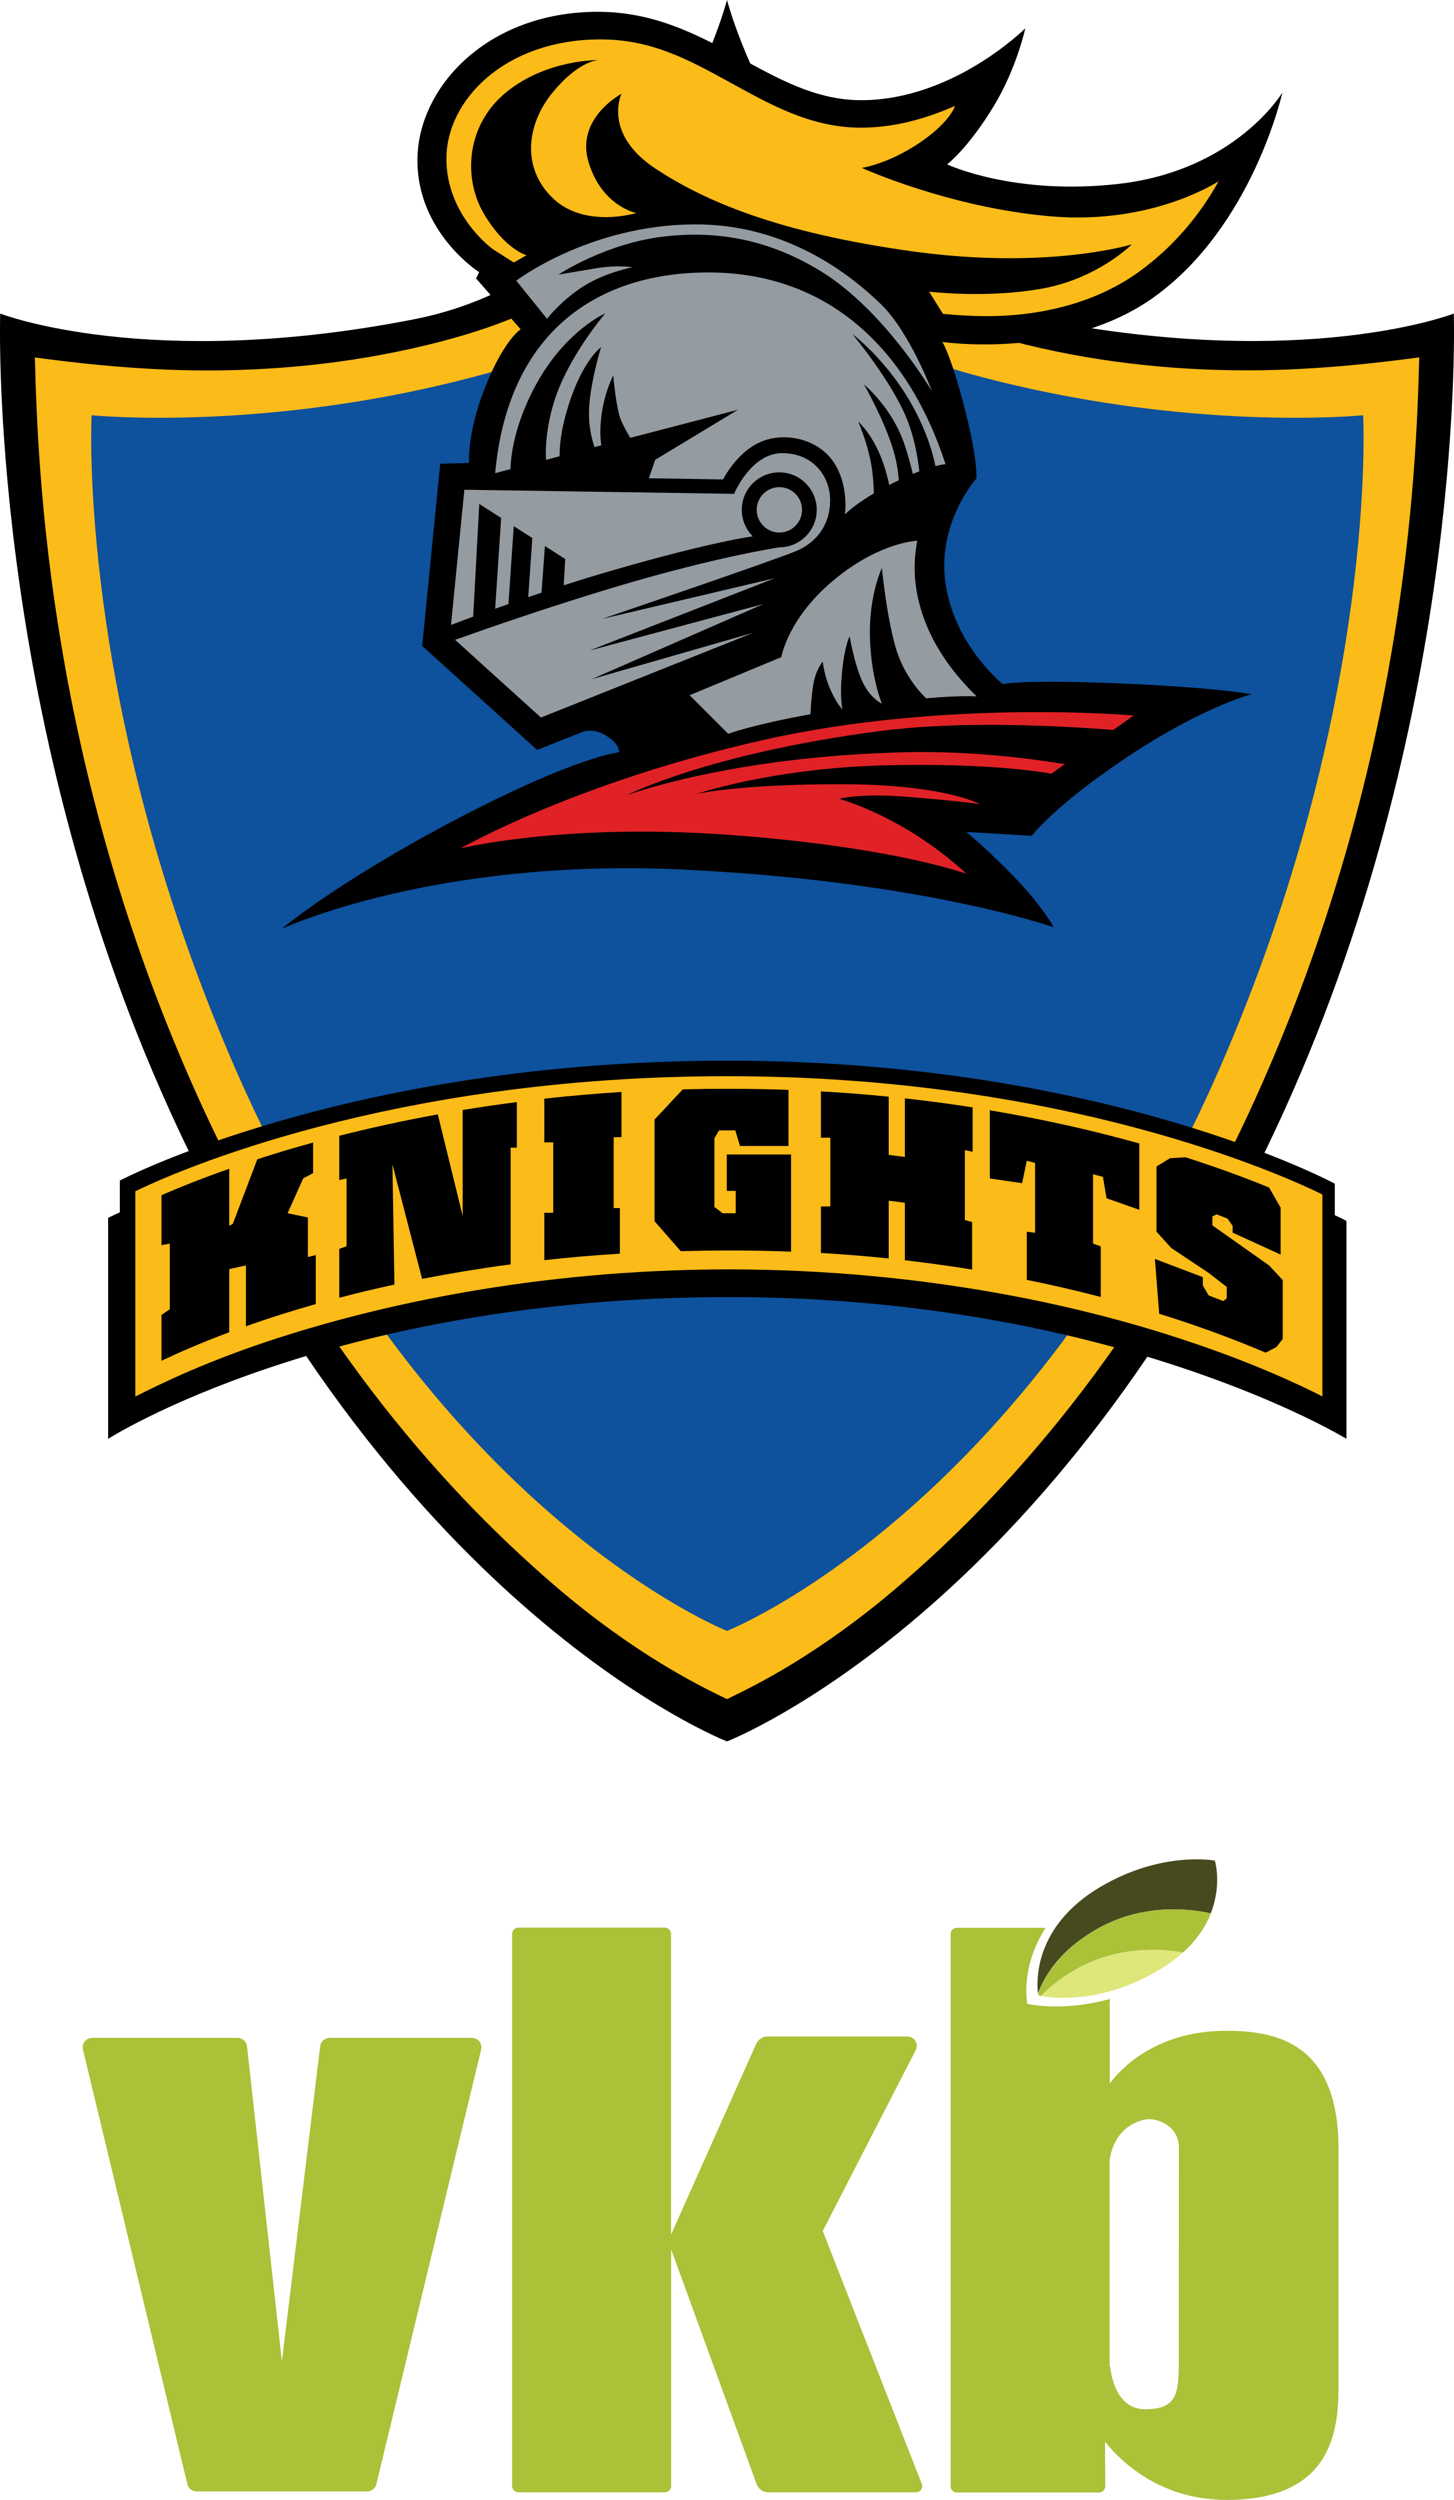
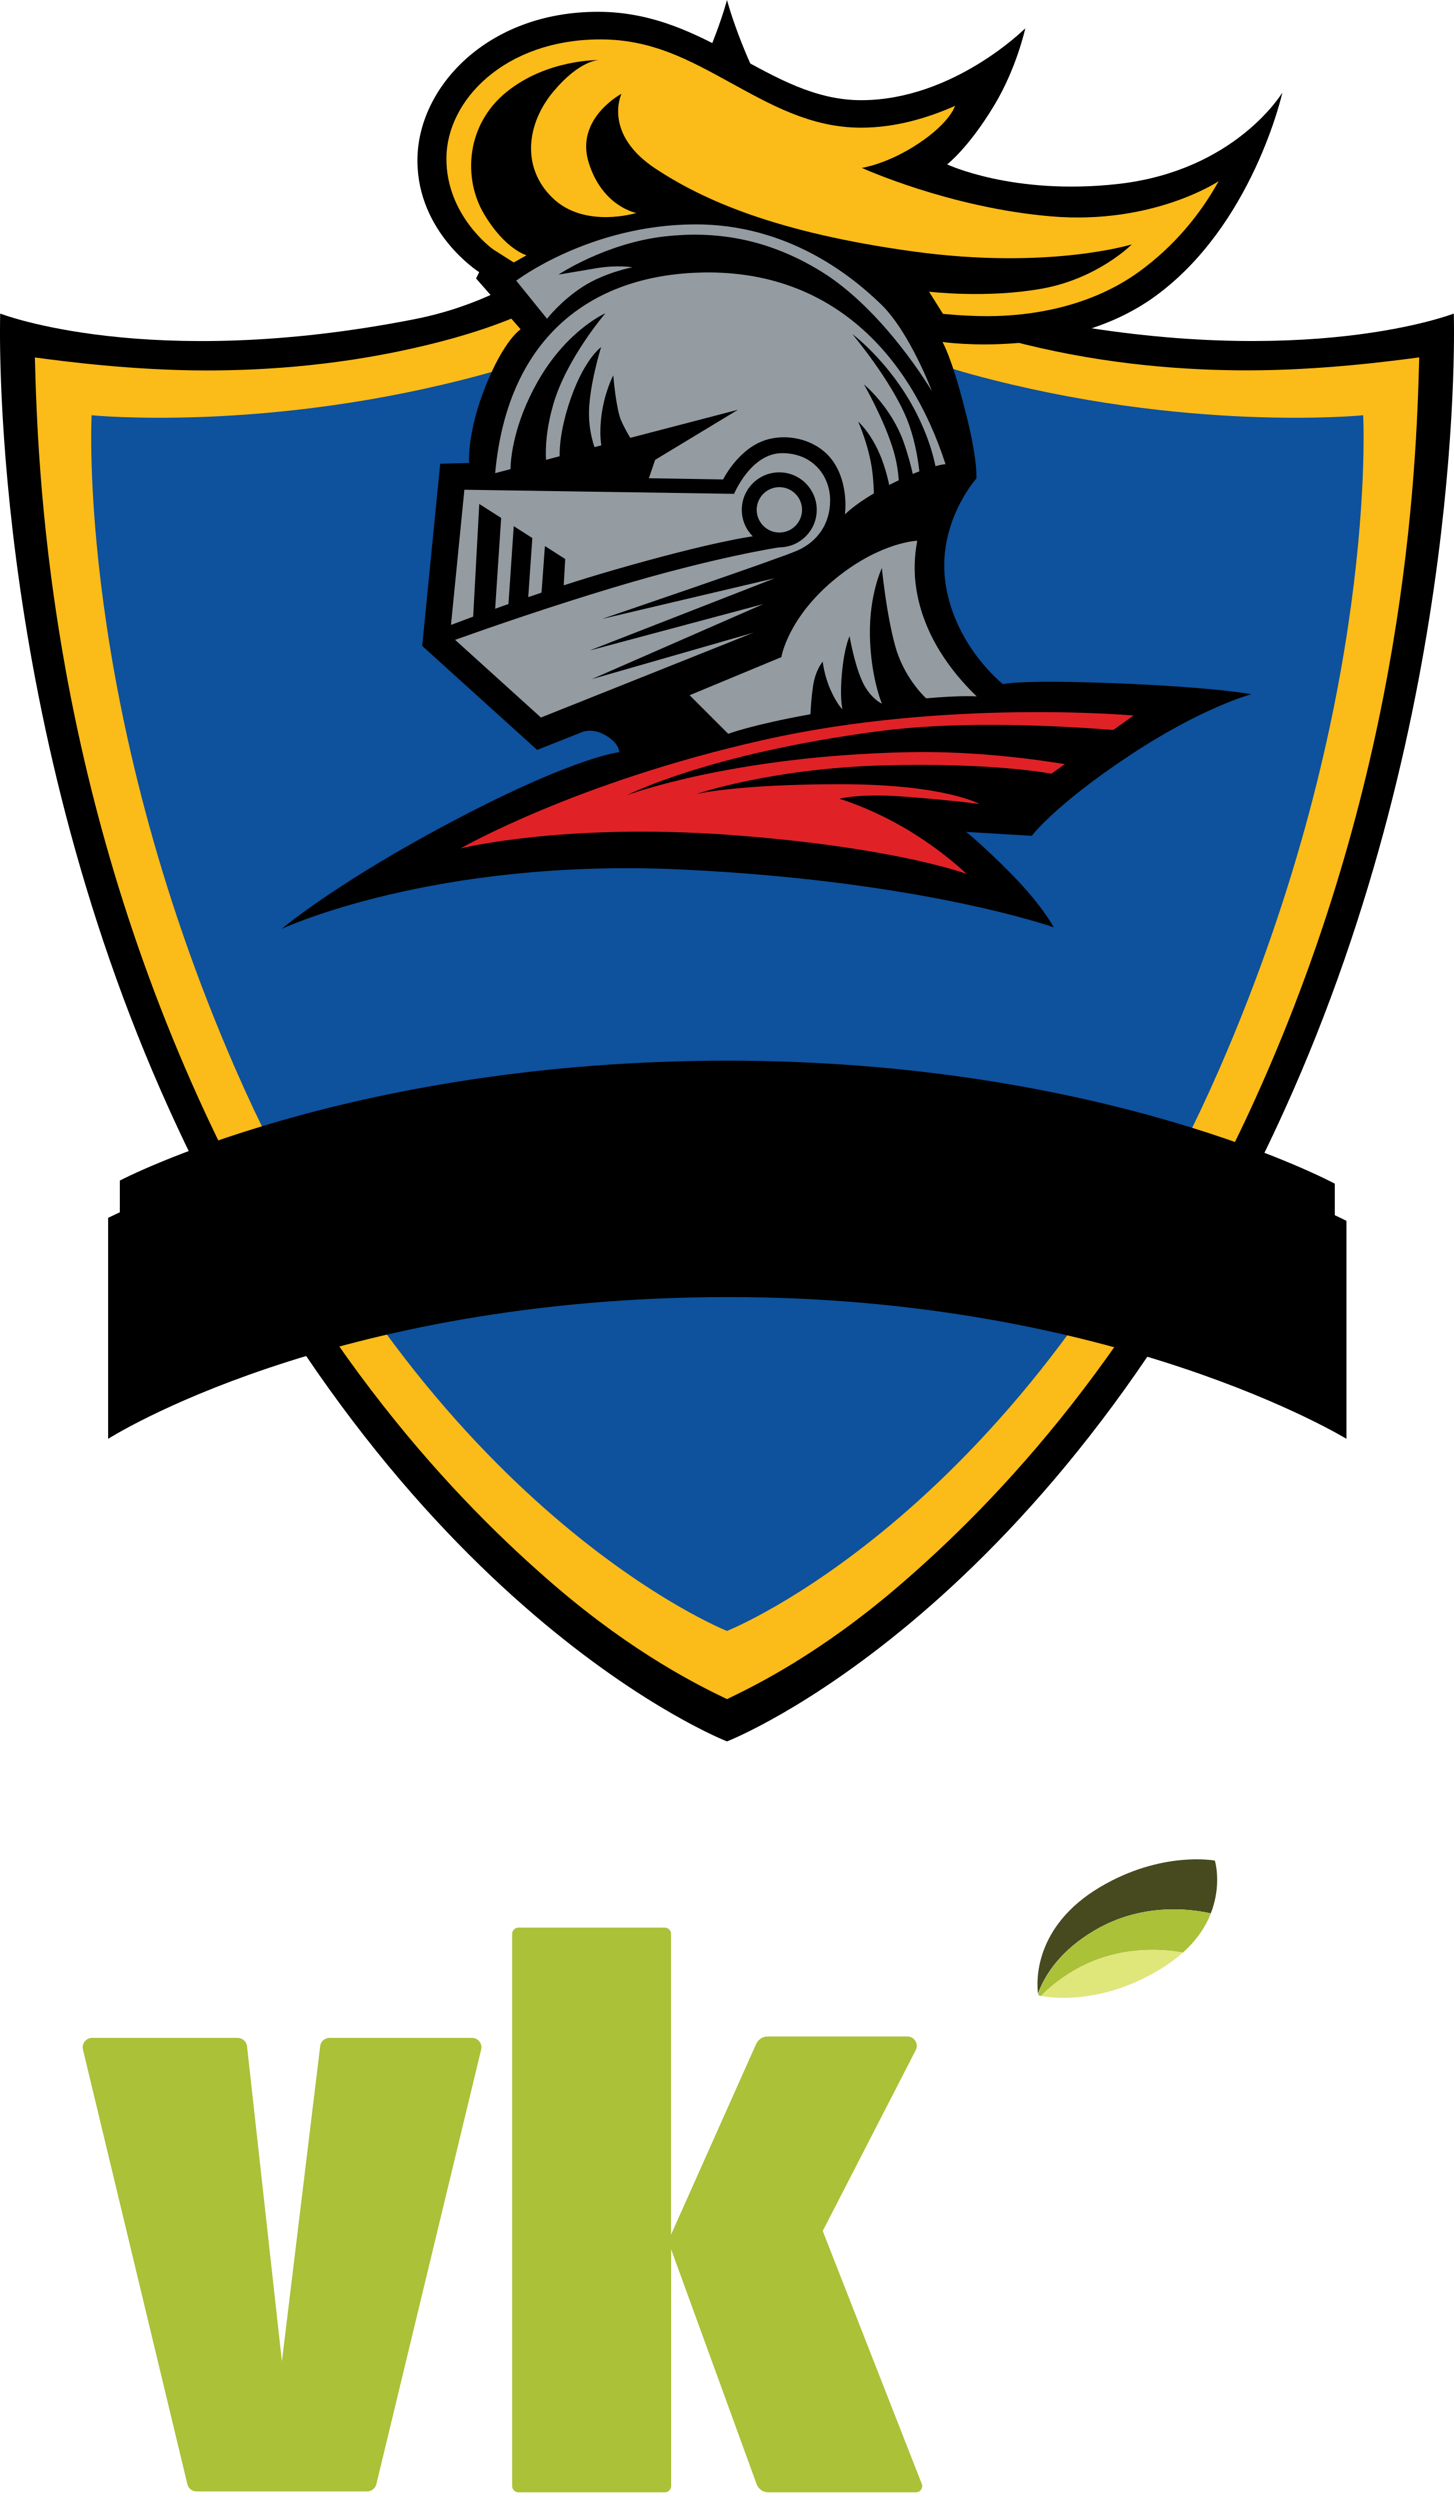
<svg xmlns="http://www.w3.org/2000/svg" width="145.5" height="250" viewBox="0 0 145.5 250" style="enable-background:new 0 0 145.5 250;" xml:space="preserve">
  <style type="text/css">
	.st0{fill:#FBBB18;}
	.st1{fill:#0E519D;}
	.st2{fill:none;}
	.st3{fill:#949CA2;}
	.st4{fill:#E02227;}
	.st5{fill:#AAC138;}
	.st6{fill:#47491E;}
	.st7{fill:#DFE67A;}
</style>
  <g>
    <g>
      <path d="M72.75,0c0,0,7.02,27.17,31.31,31.93c26.59,5.21,41.42-0.57,41.42-0.57s1.33,39.36-16.92,79.61    c-22.87,50.45-55.81,63.19-55.81,63.19l0,0c0,0-32.94-12.74-55.81-63.19C-1.31,70.72,0.02,31.36,0.02,31.36s14.83,5.79,41.42,0.57    C65.73,27.17,72.75,0,72.75,0" />
      <path class="st0" d="M72.75,169.93c2.71-1.3,9.25-4.48,17.29-11.4c9.78-8.41,24.16-23.43,35.61-48.71    c15.01-33.15,16.08-62.71,16.37-74.08c-2.92,0.39-9.84,1.3-17.2,1.3c-6.12,0-13.9-0.54-22.31-2.61    c-12.72-3.13-19.37-7.83-26.17-18.32c-1.44-2.22-2.61-4.38-3.57-6.35l0,0c-0.95,1.97-2.14,4.13-3.58,6.35    C62.37,26.6,55.72,31.31,43,34.44c-8.42,2.07-16.2,2.61-22.31,2.61c-7.37,0-14.29-0.91-17.2-1.3    c0.29,11.37,1.36,40.93,16.37,74.08c11.45,25.28,25.83,40.3,35.61,48.71C63.5,165.44,70.04,168.63,72.75,169.93" />
      <path class="st1" d="M72.75,17.23c0,0-2.17,14.16-24.48,20.23c-21.48,5.84-39.1,4.07-39.1,4.07s-1.58,28.8,14.39,65.38    c19.39,44.42,49.19,56.2,49.19,56.2l0,0c0,0,29.87-11.78,49.27-56.2c15.97-36.57,14.39-65.38,14.39-65.38s-17.62,1.77-39.1-4.07    c-22.31-6.07-24.48-20.23-24.48-20.23" />
      <path class="st2" d="M51.51,28.2" />
      <path d="M97.7,47.86c0,0-4.07,4.54-3.05,10.71c1.02,6.18,5.71,9.85,5.71,9.85s1.64-0.47,11.42-0.08    c9.78,0.39,13.45,1.09,13.45,1.09s-4.85,1.25-12.28,6.18c-7.43,4.93-9.7,7.98-9.7,7.98l-6.57-0.39c0,0,1.88,1.49,4.77,4.46    s3.99,5.08,3.99,5.08S92.4,88.1,68.22,86.96c-24.87-1.17-40.04,5.94-40.04,5.94s5.63-4.77,17.75-11.1    c11.81-6.17,16.03-6.57,16.03-6.57s0.08-0.91-1.49-1.76c-1.37-0.74-2.35-0.2-2.35-0.2L53.75,75l-11.5-10.4l1.8-18.22l2.89-0.08    c0,0-0.23-2.97,1.64-7.66c1.88-4.69,3.52-5.71,3.52-5.71l-4.46-5.08l0.31-0.63c0,0-6.18-3.91-6.18-11.18    c0-7.27,6.96-14.86,18.06-14.86c11.1,0,17.13,8.84,26.35,8.84c9.23,0,16.42-7.19,16.42-7.19s-0.86,3.99-3.13,7.74    c-2.58,4.27-4.69,5.87-4.69,5.87s6.61,3.13,17.09,1.96c11.79-1.32,16.46-9.15,16.46-9.15s-2.96,13.35-12.83,20.45    c-8.8,6.33-21.19,4.5-21.19,4.5s0.9,1.45,2.23,6.69C97.9,46.1,97.7,47.86,97.7,47.86z" />
      <g>
        <path class="st3" d="M77.99,53.26c1.25,0,2.27-1.02,2.27-2.27c0-1.25-1.02-2.27-2.27-2.27c-1.25,0-2.27,1.02-2.27,2.27     C75.73,52.24,76.74,53.26,77.99,53.26z" />
        <path class="st3" d="M78.27,45.32c-3.13,0-4.81,4.07-4.81,4.07l-26.99-0.41L45.13,62.5c0.67-0.25,1.41-0.53,2.22-0.83l0.61-11.27     l2.19,1.4l-0.6,9.08c0.43-0.15,0.87-0.31,1.33-0.47l0.53-7.79l1.86,1.19l-0.41,5.91c0.44-0.15,0.88-0.3,1.33-0.45l0.34-4.66     l2.03,1.3l-0.15,2.63c1.63-0.53,3.31-1.04,5-1.53c10.01-2.89,13.92-3.37,13.92-3.37c-0.68-0.68-1.1-1.62-1.1-2.65     c0-2.07,1.68-3.75,3.75-3.75c2.07,0,3.75,1.68,3.75,3.75c0,2.07-1.68,3.75-3.75,3.75c0,0-6.33,0.94-16.5,3.99     c-6.3,1.89-12.29,3.96-15.94,5.26l8.59,7.77l21.28-8.49l-16.19,4.65l17.17-7.51l-17.4,4.65l18.53-7.23L60.24,61.9     c0,0,17.6-5.98,19.55-6.84c1.96-0.86,3.28-2.62,3.28-5.01C83.08,47.66,81.39,45.32,78.27,45.32z" />
        <g>
          <path class="st4" d="M90.74,75.23c-17.6,0.39-28,4.3-28,4.3s7.98-4.14,25.26-6.41c7.04-0.92,15.66-0.71,23.41-0.12l2.03-1.44      c0,0-18.63-1.68-36.94,2.42C57.66,78.2,46.09,84.85,46.09,84.85s10.22-2.55,26.8-1.36c16.58,1.2,23.83,3.91,23.83,3.91      s-2.45-2.4-6.2-4.59c-3.59-2.09-6.52-2.92-6.52-2.92s1.93-0.57,6.62-0.21c4.69,0.36,7.4,0.73,7.4,0.73s-3.49-1.98-13.92-1.98      s-14.44,0.99-14.44,0.99s7.4-2.55,18.61-2.87c11.21-0.31,16.94,0.83,16.94,0.83l1.35-0.96C101.72,75.64,96.28,75.11,90.74,75.23      z" />
        </g>
        <g>
          <path class="st3" d="M97.74,69.65c-1.64-1.59-5.15-5.3-6.03-10.64c-0.29-1.77-0.21-3.43,0.08-4.93c0,0-3.57,0.1-8.02,3.66      c-4.95,3.96-5.58,7.98-5.58,7.98l-9.18,3.81l3.86,3.86c0,0,2.31-0.89,8.23-1.96c0.03-0.61,0.09-1.6,0.24-2.68      c0.23-1.75,0.99-2.58,0.99-2.58s0.13,1.36,0.78,2.82c0.55,1.23,1.02,1.78,1.16,1.92c0.01,0,0.02,0,0.03,0      c-0.05-0.22-0.27-1.31-0.04-3.68c0.26-2.68,0.76-3.6,0.76-3.6s0.44,2.66,1.23,4.43c0.68,1.55,1.71,2.17,1.95,2.29      c0.01,0,0.03,0,0.04-0.01c-0.13-0.31-1.11-2.86-1.19-6.75c-0.08-4.14,1.2-6.78,1.2-6.78s0.42,4.48,1.33,7.79      c0.85,3.1,2.85,5.01,3.1,5.24C96.32,69.52,97.74,69.65,97.74,69.65z" />
        </g>
        <path class="st3" d="M54.74,31.88l-3.08-3.81c0,0,7.3-5.57,17.83-5.63c9.38-0.05,15.8,5.21,18.66,7.98     c2.87,2.76,5.11,8.71,5.11,8.71s-4.74-8.08-11.1-11.99c-5.48-3.37-10.73-4.06-15.69-3.49c-5.89,0.68-10.58,3.81-10.58,3.81     s1.62-0.26,3.75-0.63c2.14-0.36,3.65-0.1,3.65-0.1s-2.76,0.52-4.95,1.93C56.15,30.06,54.74,31.88,54.74,31.88z" />
        <path class="st0" d="M92.97,29.17c0,0,5.75,0.7,11.34-0.31c5.59-1.02,8.95-4.42,8.95-4.42s-8.33,2.58-21.94,0.7     c-13.61-1.88-20.88-5.09-25.69-8.25c-5.36-3.52-3.44-7.51-3.44-7.51s-4.65,2.46-3.28,6.88c1.37,4.42,4.77,5.04,4.77,5.04     s-5.16,1.6-8.37-1.49c-3.21-3.09-2.58-7.51,0.08-10.67c2.66-3.17,4.54-3.13,4.54-3.13S54.77,5.9,50.7,9.19     c-4.07,3.28-4.38,8.64-2.27,12.2c2.11,3.56,4.26,4.14,4.26,4.14l-1.28,0.72l-2.03-1.29c-0.19-0.12-4.71-3.43-4.71-9.09     c0-5.87,5.89-11.93,15.41-11.93c5.13,0,8.8,2.02,12.93,4.28c3.99,2.18,8.07,4.55,13.15,4.55c3.47,0,6.69-0.98,9.41-2.18     c0,0-0.46,1.63-3.62,3.74c-3.17,2.11-5.71,2.46-5.71,2.46s8.76,3.99,18.96,4.85c10.21,0.86,16.75-3.52,16.75-3.52     c-1.83,3.3-4.44,6.51-8,9.08c-4.87,3.51-10.79,4.42-15.13,4.42c-2.29,0-4.44-0.23-4.46-0.23L92.97,29.17z" />
        <g>
          <path class="st3" d="M94.62,46.43c-3.7-11.42-11.73-19.34-24.11-19.18c-10.99,0.14-19.69,6.15-20.96,20.07l1.53-0.4      c0.03-1.12,0.32-4.49,2.7-8.71c2.93-5.2,6.8-6.88,6.8-6.88s-3.87,4.5-5.2,9.07c-0.72,2.47-0.81,4.37-0.74,5.59L56,45.63      c-0.01-1.09,0.15-2.74,0.87-5.04c1.45-4.61,3.28-5.87,3.28-5.87s-1.29,4.14-1.21,6.92c0.04,1.28,0.3,2.33,0.55,3.08l0.68-0.18      c-0.09-0.61-0.15-1.53-0.01-2.74c0.27-2.5,1.21-4.26,1.21-4.26s0.27,3.32,0.78,4.5c0.27,0.63,0.64,1.28,0.92,1.75l10.78-2.81      l-8.29,5.01l-0.63,1.84l7.43,0.12c0,0,1.33-2.7,3.75-3.75c2.36-1.03,5.67-0.35,7.27,1.96s1.17,5.29,1.17,5.29      s0.84-0.89,2.9-2.11c-0.02-0.56-0.05-1.18-0.12-1.85c-0.27-2.7-1.45-5.32-1.45-5.32s1.56,1.33,2.54,4.26      c0.27,0.8,0.44,1.49,0.56,2.07c0.22-0.11,0.44-0.22,0.67-0.33c0.1-0.05,0.19-0.09,0.29-0.14c-0.06-0.86-0.21-1.85-0.51-2.89      c-0.9-3.09-2.97-6.69-2.97-6.69s2.78,2.27,4.03,5.94c0.39,1.15,0.66,2.16,0.85,3.01c0.23-0.1,0.46-0.19,0.66-0.26      c-0.18-1.55-0.53-3.45-1.24-5.21c-1.56-3.87-5.47-8.52-5.47-8.52s4.3,3.17,6.88,8.88c0.75,1.65,1.19,3.1,1.44,4.33      C94.33,46.42,94.62,46.43,94.62,46.43z" />
        </g>
      </g>
      <g>
        <path d="M133.57,121.53v-3.15c0,0-22.77-12.3-60.79-12.3c-38.02,0-60.79,11.99-60.79,11.99v3.17c-0.77,0.36-1.17,0.56-1.17,0.56     v22.1c0,0,22.13-14.18,62.12-14.18c38.66,0,61.8,14.18,61.8,14.18V122.1C134.74,122.1,134.34,121.89,133.57,121.53z" />
        <g>
-           <path class="st0" d="M13.54,119.14c3.97-1.94,25.51-11.51,59.24-11.51c33.78,0,55.58,9.88,59.55,11.83v20.2      c-2.48-1.27-7.38-3.56-14.47-5.86c-9.59-3.12-25.17-6.83-44.92-6.85c-19.75,0.02-35.42,3.74-45.08,6.85      c-7.17,2.31-11.82,4.61-14.32,5.87V119.14z" />
-         </g>
+           </g>
        <g>
-           <path d="M51.72,114.78v-4.56c-1.87,0.24-3.67,0.51-5.42,0.79v10.6l-2.49-10.16c-3.56,0.65-6.86,1.38-9.86,2.14v4.43l0.73-0.16      v6.78l-0.73,0.26v4.89c1.74-0.46,3.58-0.9,5.52-1.32l-0.2-12.02l2.97,11.45c2.77-0.54,5.72-1.03,8.86-1.45v-11.67H51.72z" />
          <path d="M61.41,120.82v-7.09h0.78v-4.52c-2.67,0.17-5.24,0.39-7.72,0.67v4.37h0.89v7.04h-0.89v4.74      c2.42-0.27,4.94-0.49,7.56-0.65v-4.56H61.41z" />
          <path d="M30.81,125.72v-3.96l-2.03-0.42l1.56-3.49l0.99-0.52v-3.06c-2.01,0.55-3.87,1.11-5.58,1.67l-2.45,6.45l-0.36,0.21v-5.71      c-2.77,0.97-5.04,1.88-6.78,2.64v5l0.83-0.16v6.57l-0.83,0.57v4.58c1.73-0.82,3.99-1.81,6.78-2.85v-6.32l1.67-0.36v6.08      c2.08-0.74,4.41-1.49,6.99-2.22v-4.9L30.81,125.72z" />
          <path d="M72.73,115.45v3.65h0.89v2.24h-1.3l-0.83-0.63v-6.88l0.47-0.78h1.62l0.47,1.56h4.85V109c-1.99-0.07-4.02-0.11-6.1-0.11      c-1.52,0-3.01,0.02-4.48,0.06l-2.82,3.02v10.17l2.62,2.99c1.58-0.04,3.19-0.07,4.84-0.07c2.12,0,4.18,0.04,6.2,0.12v-9.72H72.73      z" />
          <path d="M96.55,122.02v-6.99l0.78,0.16v-4.44c-2.17-0.34-4.43-0.64-6.78-0.9v5.86l-1.62-0.21v-5.82      c-2.19-0.22-4.45-0.4-6.78-0.53v4.63h0.94v6.88h-0.94v4.65c2.33,0.14,4.59,0.32,6.78,0.55v-5.78l1.62,0.21v5.75      c2.33,0.27,4.57,0.58,6.73,0.93v-4.75L96.55,122.02z" />
          <path d="M128.36,133.91v-5.89l-1.36-1.46l-5.68-4.01v-0.89l0.42-0.21l1.09,0.42l0.52,0.73v0.68l4.8,2.19v-4.69l-1.15-2.01      c-2.25-0.92-5.05-1.97-8.37-3.03l-1.54,0.09l-1.36,0.83v6.52l1.46,1.62l3.75,2.5l1.82,1.41v1.15l-0.36,0.26l-1.46-0.57      l-0.57-0.99v-0.83l-4.8-1.82l0.43,5.48c4.31,1.34,7.88,2.71,10.65,3.89l1.08-0.56L128.36,133.91z" />
-           <path d="M109.38,124.37v-6.93l0.99,0.26l0.36,2.14l3.28,1.15v-6.63c-4.33-1.21-9.34-2.38-14.96-3.32v6.82l3.23,0.47l0.47-2.24      l0.83,0.21v6.99l-0.83-0.1v4.81c2.62,0.53,5.09,1.11,7.4,1.71v-5.06L109.38,124.37z" />
        </g>
      </g>
    </g>
    <path class="st5" d="M28.21,236.16l-3.49-31.51c-0.05-0.48-0.46-0.84-0.94-0.84H9.22c-0.61,0-1.06,0.57-0.92,1.16l10.45,43.48   c0.1,0.42,0.48,0.72,0.92,0.72h17.07c0.43,0,0.81-0.3,0.92-0.72l10.49-43.48c0.14-0.59-0.31-1.16-0.92-1.16H32.97   c-0.48,0-0.88,0.36-0.93,0.83L28.21,236.16z" />
    <path class="st5" d="M92.24,248.41l-9.91-25.29l9.3-18.07c0.33-0.63-0.12-1.38-0.83-1.38H76.82c-0.5,0-0.94,0.29-1.15,0.74   l-8.52,19.08v-30.08c0-0.35-0.28-0.63-0.63-0.63H51.88c-0.35,0-0.63,0.28-0.63,0.63v55.22c0,0.35,0.28,0.63,0.63,0.63h14.65   c0.35,0,0.63-0.28,0.63-0.63v-23.67l8.55,23.47c0.18,0.5,0.65,0.83,1.18,0.83h14.77C92.1,249.26,92.4,248.82,92.24,248.41z" />
    <path class="st6" d="M109.5,193.08c4.76-2.83,9.67-2.17,11.66-1.72c1.14-2.89,0.41-5.28,0.41-5.28s-5.32-1.01-11.49,2.65   c-6.69,3.97-6.35,9.55-6.21,10.64C104.62,197.37,106.21,195.03,109.5,193.08z" />
    <path class="st5" d="M104.18,199.62c0.83-0.86,1.87-1.7,3.19-2.49c4.29-2.55,8.71-2.26,11-1.85c1.44-1.29,2.3-2.65,2.8-3.92   c-2-0.45-6.9-1.11-11.66,1.72c-3.28,1.95-4.87,4.29-5.62,6.29c0.02,0.12,0.03,0.19,0.03,0.19S104,199.58,104.18,199.62z" />
    <path class="st7" d="M107.36,197.13c-1.32,0.78-2.36,1.63-3.19,2.49c1.21,0.22,6.28,0.84,12.1-2.78c0.81-0.5,1.5-1.02,2.09-1.56   C116.07,194.87,111.66,194.58,107.36,197.13z" />
-     <path class="st5" d="M122.68,203.1c-7.24,0-10.76,4.09-11.63,5.28v-8.46c-4.82,1.34-8.26,0.48-8.26,0.48s-0.71-3.66,1.85-7.6h-8.88   c-0.35,0-0.63,0.28-0.63,0.63v55.22c0,0.35,0.28,0.63,0.63,0.63h14.21c0.35,0,0.63-0.28,0.63-0.63l-0.02-4.45   c1.86,2.33,5.84,5.82,12.17,5.82c11.05,0,11.19-7.66,11.19-11.63c0-3.98,0-12.89,0-23.49C133.94,204.27,127.68,203.1,122.68,203.1z    M117.96,236.16c0,3.31-0.22,4.79-3.39,4.79s-3.46-4.2-3.46-4.2l-0.07-0.16v-20.53c0.48-3.45,3.17-4.12,3.98-4.12   c0.88,0,2.95,0.66,2.95,2.87S117.96,232.84,117.96,236.16z" />
  </g>
</svg>